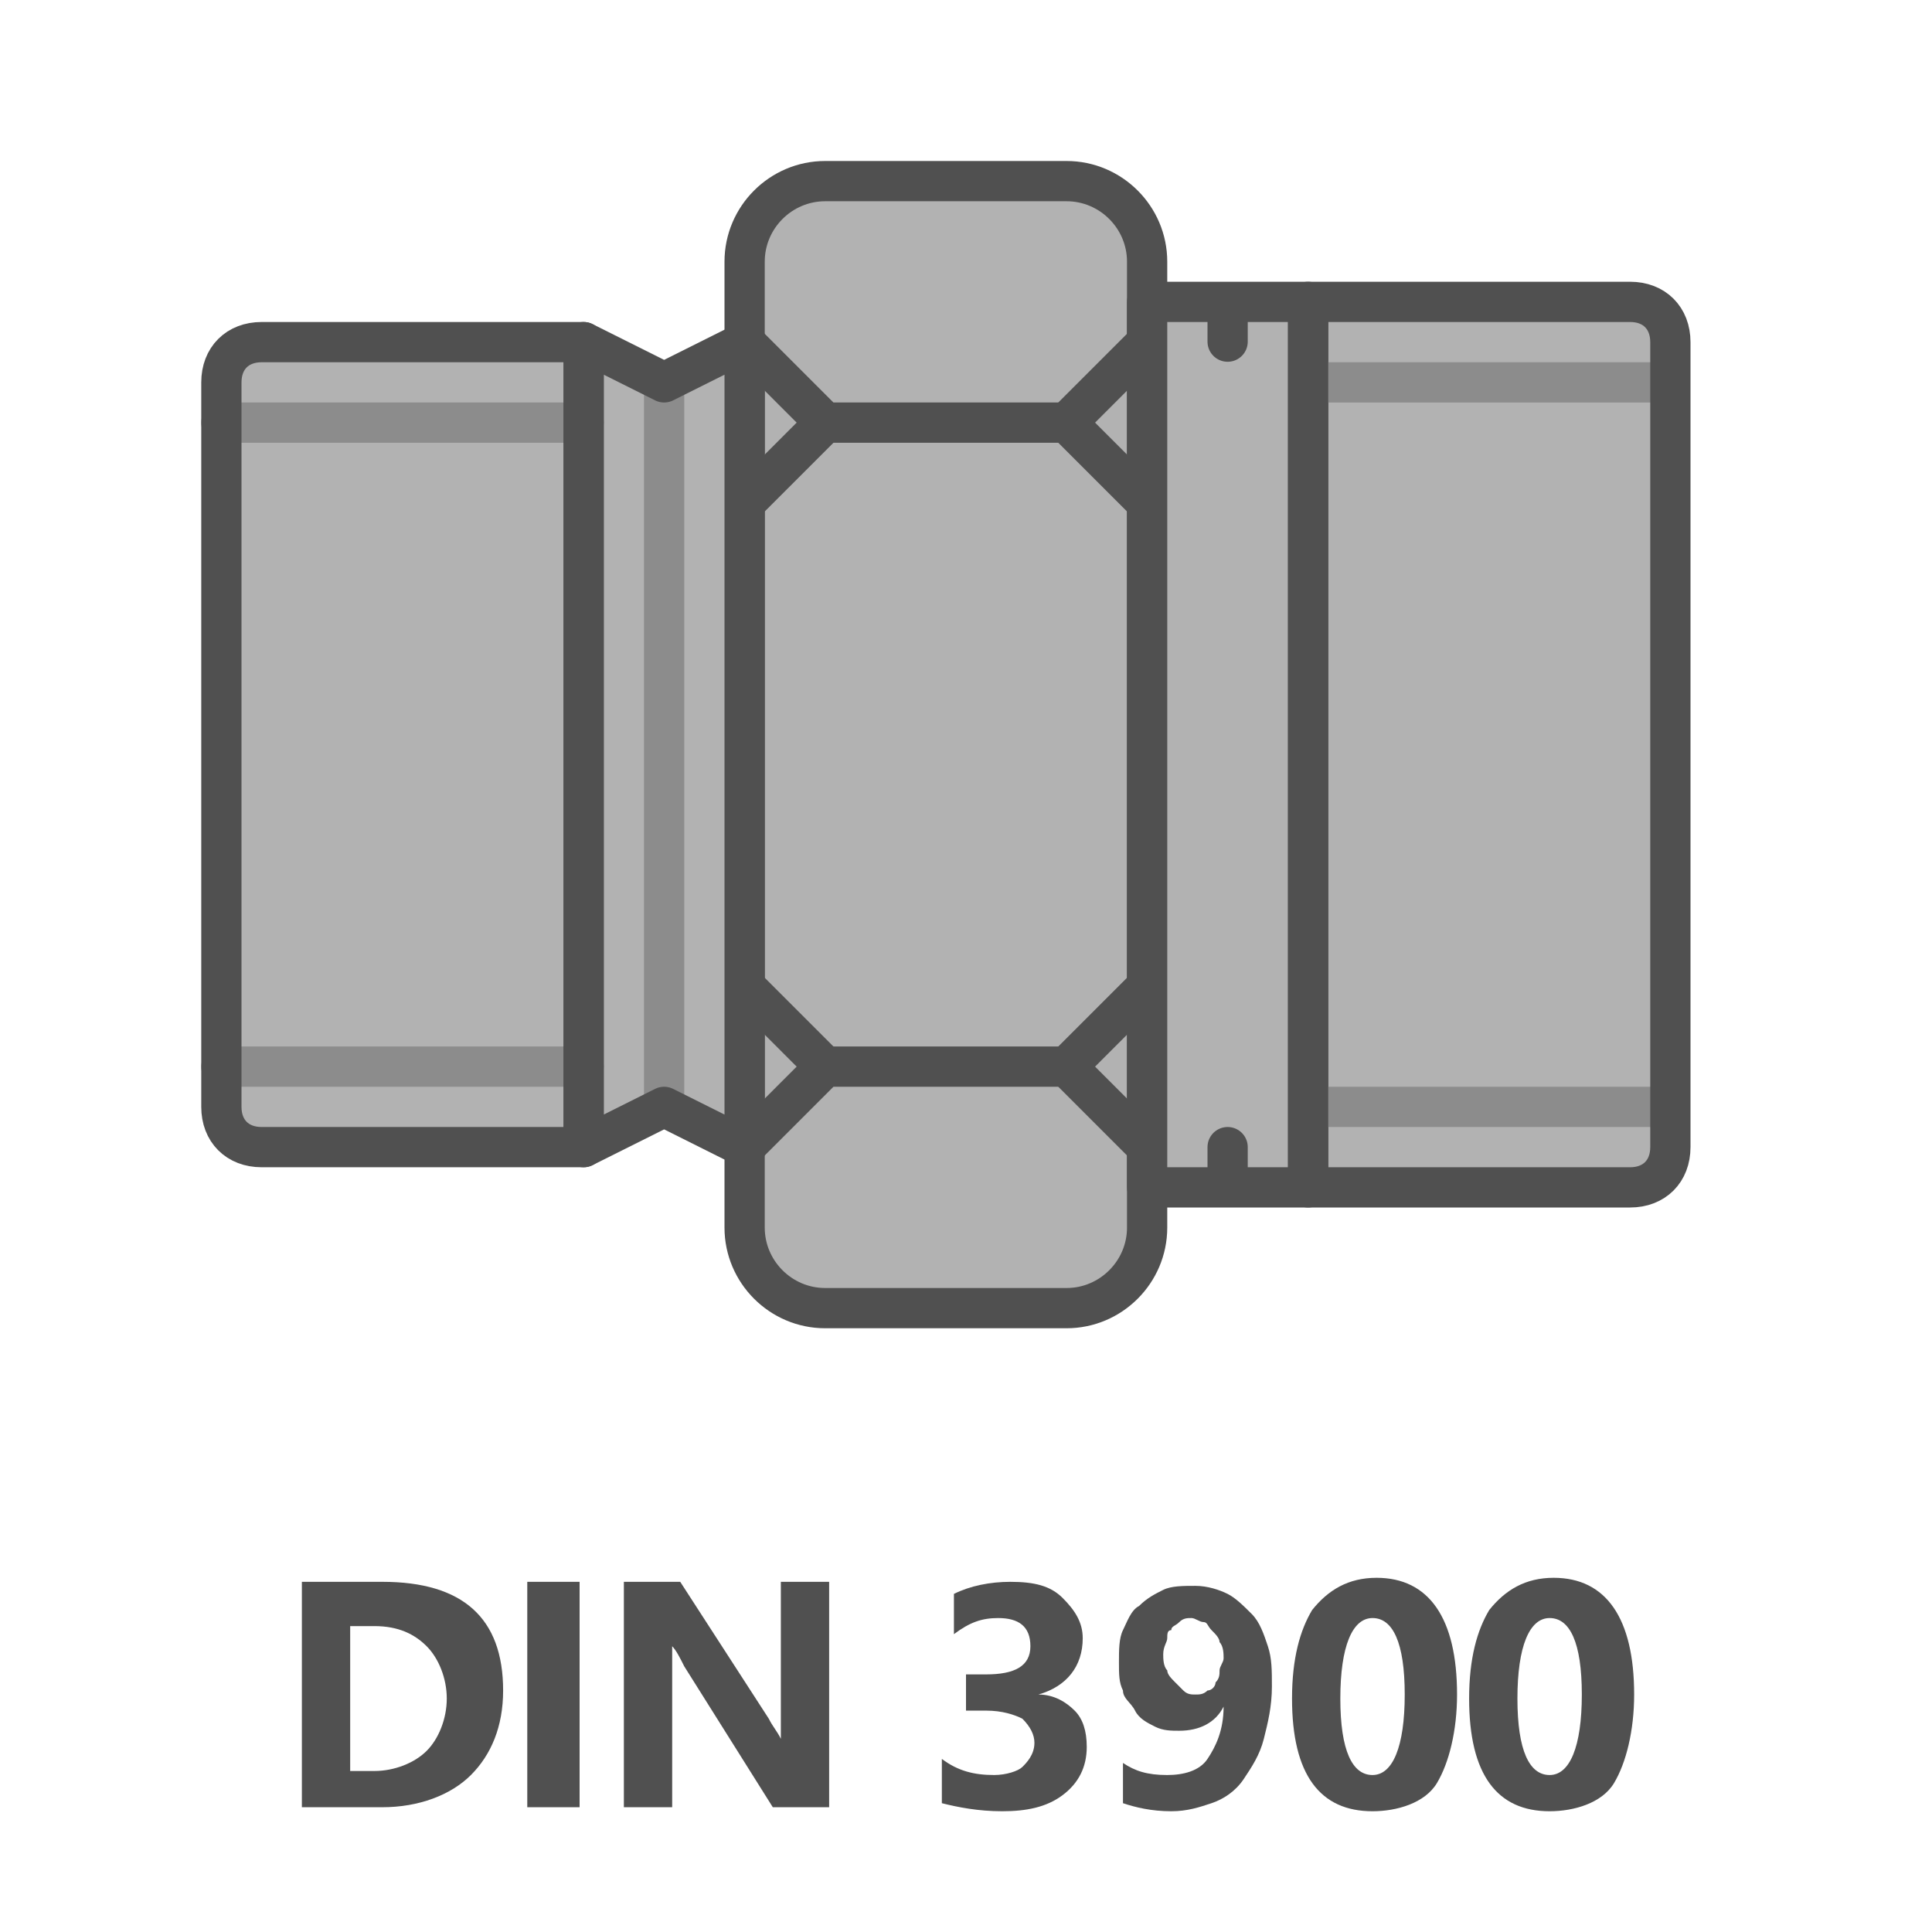
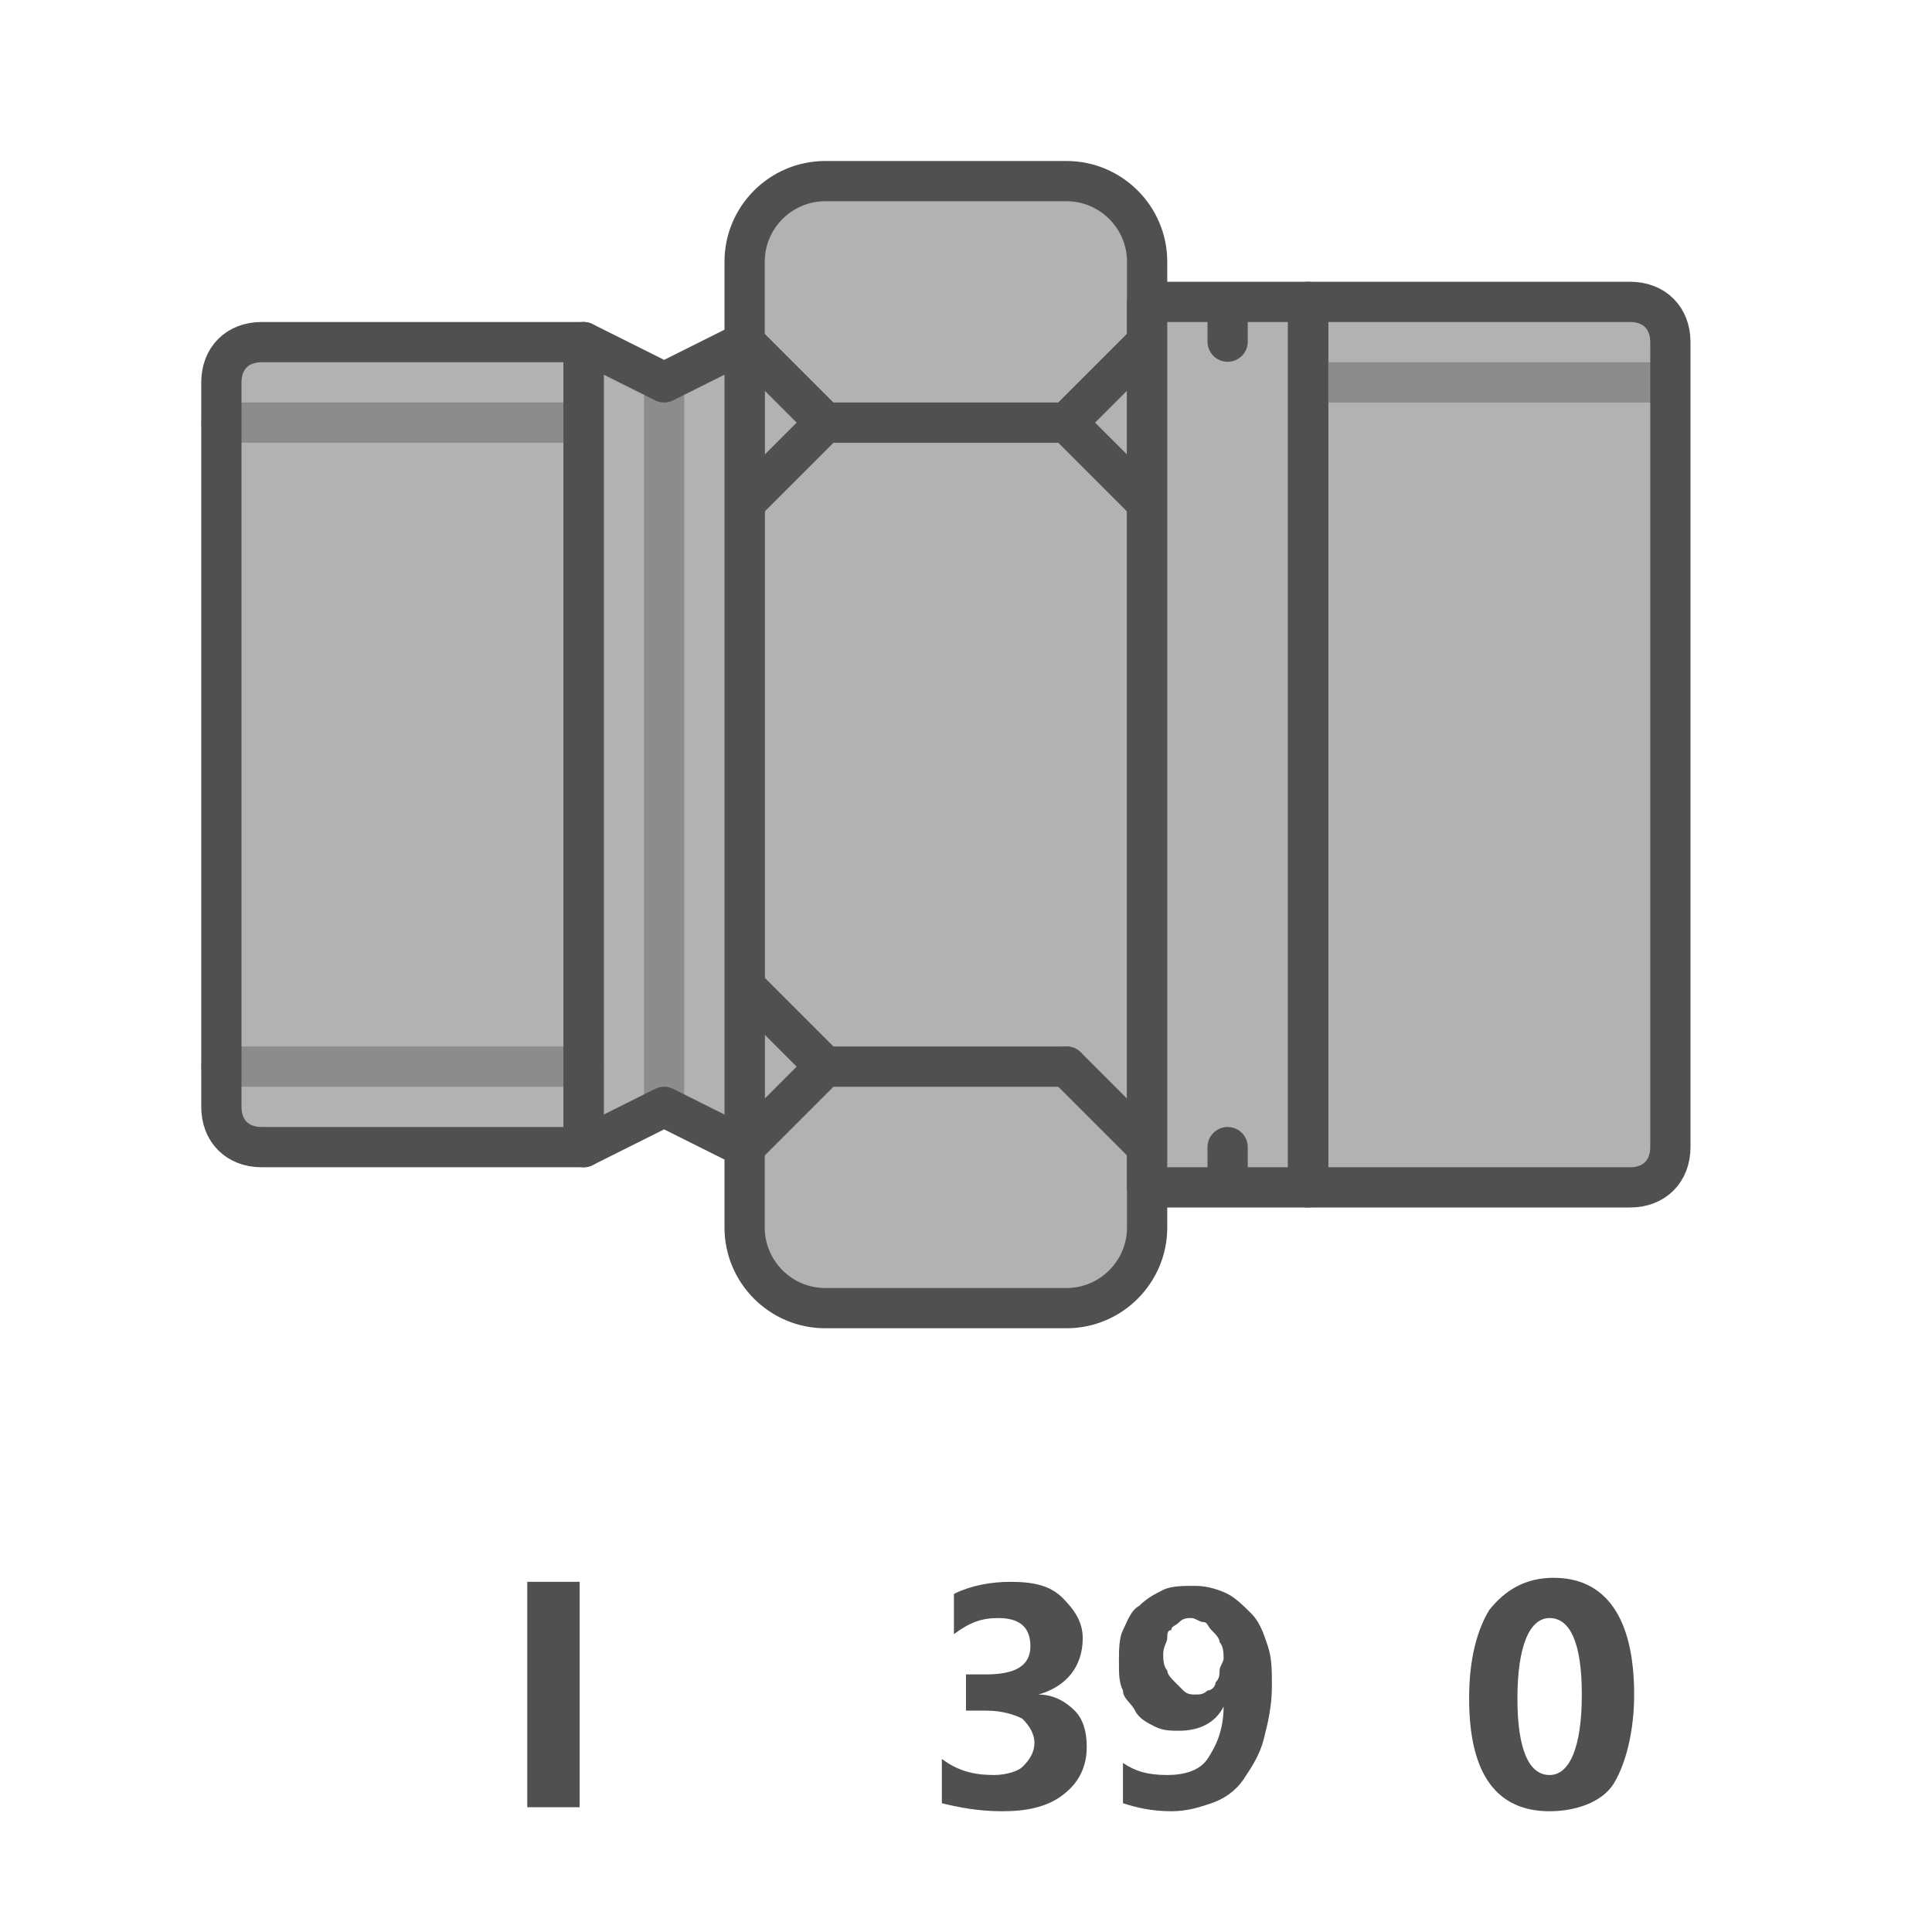
<svg xmlns="http://www.w3.org/2000/svg" version="1.1" id="Ebene_1" x="0px" y="0px" viewBox="0 0 48 48" style="enable-background:new 0 0 48 48;" xml:space="preserve">
  <style type="text/css">
	.st0{enable-background:new    ;}
	.st1{fill:#505050;}
	.st2{fill:#B2B2B2;}
	.st3{fill:#B2B2B2;stroke:#505050;stroke-linecap:round;stroke-linejoin:round;}
	.st4{fill:none;stroke:#505050;stroke-linecap:round;stroke-linejoin:round;}
	.st5{fill:none;stroke:#8C8C8C;stroke-linecap:round;stroke-linejoin:round;}
	.st6{fill:none;stroke:#505050;stroke-linecap:round;stroke-linejoin:round;stroke-dasharray:0.788;}
	.st7{fill:none;stroke:#505050;stroke-linecap:round;stroke-linejoin:round;stroke-miterlimit:10;}
</style>
  <g class="st0">
-     <path class="st1" d="M7.5,44.9v-5.6h2c2,0,3,0.9,3,2.7c0,0.9-0.3,1.6-0.8,2.1s-1.3,0.8-2.2,0.8H7.5z M8.7,40.4V44h0.6   c0.5,0,1-0.2,1.3-0.5s0.5-0.8,0.5-1.3s-0.2-1-0.5-1.3s-0.7-0.5-1.3-0.5H8.7z" />
    <path class="st1" d="M14.4,44.9h-1.3v-5.6h1.3V44.9z" />
-     <path class="st1" d="M20.5,44.9h-1.3L17,41.4c-0.1-0.2-0.2-0.4-0.3-0.5l0,0c0,0.2,0,0.5,0,0.9v3.1h-1.2v-5.6h1.4l2.2,3.4   c0.1,0.2,0.2,0.3,0.3,0.5l0,0c0-0.1,0-0.4,0-0.8v-3.1h1.2v5.6C20.6,44.9,20.5,44.9,20.5,44.9z" />
    <path class="st1" d="M23.4,44.8v-1.1c0.4,0.3,0.8,0.4,1.3,0.4c0.3,0,0.6-0.1,0.7-0.2s0.3-0.3,0.3-0.6c0-0.2-0.1-0.4-0.3-0.6   c-0.2-0.1-0.5-0.2-0.9-0.2H24v-0.9h0.5c0.7,0,1.1-0.2,1.1-0.7s-0.3-0.7-0.8-0.7c-0.4,0-0.7,0.1-1.1,0.4v-1c0.4-0.2,0.9-0.3,1.4-0.3   c0.6,0,1,0.1,1.3,0.4c0.3,0.3,0.5,0.6,0.5,1c0,0.7-0.4,1.2-1.1,1.4l0,0c0.4,0,0.7,0.2,0.9,0.4c0.2,0.2,0.3,0.5,0.3,0.9   c0,0.5-0.2,0.9-0.6,1.2S25.5,45,24.9,45S23.8,44.9,23.4,44.8z" />
    <path class="st1" d="M31.6,41.9c0,0.5-0.1,0.9-0.2,1.3s-0.3,0.7-0.5,1s-0.5,0.5-0.8,0.6s-0.6,0.2-1,0.2c-0.5,0-0.9-0.1-1.2-0.2v-1   c0.3,0.2,0.6,0.3,1.1,0.3c0.4,0,0.8-0.1,1-0.4c0.2-0.3,0.4-0.7,0.4-1.3l0,0c-0.2,0.4-0.6,0.6-1.1,0.6c-0.2,0-0.4,0-0.6-0.1   s-0.4-0.2-0.5-0.4s-0.3-0.3-0.3-0.5c-0.1-0.2-0.1-0.4-0.1-0.7s0-0.6,0.1-0.8s0.2-0.5,0.4-0.6c0.2-0.2,0.4-0.3,0.6-0.4   s0.5-0.1,0.8-0.1s0.6,0.1,0.8,0.2s0.4,0.3,0.6,0.5s0.3,0.5,0.4,0.8S31.6,41.5,31.6,41.9z M30.4,41.2c0-0.1,0-0.3-0.1-0.4   c0-0.1-0.1-0.2-0.2-0.3s-0.1-0.2-0.2-0.2s-0.2-0.1-0.3-0.1c-0.1,0-0.2,0-0.3,0.1s-0.2,0.1-0.2,0.2c-0.1,0-0.1,0.1-0.1,0.2   c0,0.1-0.1,0.2-0.1,0.4c0,0.1,0,0.3,0.1,0.4c0,0.1,0.1,0.2,0.2,0.3s0.1,0.1,0.2,0.2s0.2,0.1,0.3,0.1c0.1,0,0.2,0,0.3-0.1   c0.1,0,0.2-0.1,0.2-0.2c0.1-0.1,0.1-0.2,0.1-0.3S30.4,41.3,30.4,41.2z" />
-     <path class="st1" d="M34.1,45c-1.3,0-2-0.9-2-2.8c0-1,0.2-1.7,0.5-2.2c0.4-0.5,0.9-0.8,1.6-0.8c1.3,0,2,1,2,2.9   c0,0.9-0.2,1.7-0.5,2.2S34.7,45,34.1,45z M34.1,40.2c-0.5,0-0.8,0.7-0.8,2s0.3,1.9,0.8,1.9s0.8-0.7,0.8-2S34.6,40.2,34.1,40.2z" />
    <path class="st1" d="M38.5,45c-1.3,0-2-0.9-2-2.8c0-1,0.2-1.7,0.5-2.2c0.4-0.5,0.9-0.8,1.6-0.8c1.3,0,2,1,2,2.9   c0,0.9-0.2,1.7-0.5,2.2S39.1,45,38.5,45z M38.5,40.2c-0.5,0-0.8,0.7-0.8,2s0.3,1.9,0.8,1.9s0.8-0.7,0.8-2S39,40.2,38.5,40.2z" />
  </g>
  <path class="st2" d="M40.5,29.5h-8v-22h8c0.6,0,1,0.4,1,1v20C41.5,29.1,41.1,29.5,40.5,29.5z" />
  <g>
    <path class="st3" d="M28.5,30.5c0,1.1-0.9,2-2,2h-6c-1.1,0-2-0.9-2-2v-24c0-1.1,0.9-2,2-2h6c1.1,0,2,0.9,2,2V30.5z" />
  </g>
  <g>
    <polyline class="st3" points="18.5,8.5 20.5,10.5 26.5,10.5  " />
    <line class="st4" x1="20.5" y1="10.5" x2="18.5" y2="12.5" />
    <line class="st4" x1="26.5" y1="10.5" x2="28.5" y2="12.5" />
    <line class="st4" x1="28.5" y1="8.5" x2="26.5" y2="10.5" />
  </g>
  <g>
    <polyline class="st3" points="26.5,26.5 20.5,26.5 18.5,28.5  " />
    <line class="st4" x1="20.5" y1="26.5" x2="18.5" y2="24.5" />
    <line class="st4" x1="26.5" y1="26.5" x2="28.5" y2="28.5" />
-     <line class="st4" x1="28.5" y1="24.5" x2="26.5" y2="26.5" />
  </g>
  <g>
    <g>
      <g>
        <path class="st3" d="M32.5,29.5L32.5,29.5h-4v-2v-20l0,0h4l0,0V29.5z" />
      </g>
    </g>
  </g>
  <g>
    <g>
      <line class="st5" x1="33" y1="9.5" x2="41" y2="9.5" />
    </g>
  </g>
  <g>
    <g>
-       <line class="st5" x1="33" y1="27.5" x2="41" y2="27.5" />
-     </g>
+       </g>
  </g>
  <g>
    <line class="st6" x1="30.5" y1="28.5" x2="30.5" y2="29.3" />
  </g>
  <g>
    <line class="st6" x1="30.5" y1="7.7" x2="30.5" y2="8.5" />
  </g>
  <path class="st2" d="M6.5,28.5h8v-20h-8c-0.6,0-1,0.4-1,1v18C5.5,28.1,5.9,28.5,6.5,28.5z" />
  <g>
    <g>
      <g>
        <path class="st2" d="M14.5,8.5L14.5,8.5l2,1l2-1l0,0v18v2l-2-1l-2,1l0,0V8.5z" />
      </g>
    </g>
  </g>
  <g>
    <g>
      <line class="st5" x1="14.5" y1="10.5" x2="5.5" y2="10.5" />
    </g>
  </g>
  <g>
    <g>
      <line class="st5" x1="14.5" y1="26.5" x2="5.5" y2="26.5" />
    </g>
  </g>
  <g id="Ebene_2_00000178900097896916146950000009886439338406598074_">
</g>
  <g id="Ebene_3">
</g>
  <line class="st5" x1="16.5" y1="9.5" x2="16.5" y2="27.5" />
  <path class="st7" d="M40.5,29.5h-8v-22h8c0.6,0,1,0.4,1,1v20C41.5,29.1,41.1,29.5,40.5,29.5z" />
  <path class="st7" d="M6.5,28.5h8v-20h-8c-0.6,0-1,0.4-1,1v18C5.5,28.1,5.9,28.5,6.5,28.5z" />
  <g>
    <g>
      <g>
        <path class="st4" d="M14.5,8.5L14.5,8.5l2,1l2-1l0,0v18v2l-2-1l-2,1l0,0V8.5z" />
      </g>
    </g>
  </g>
</svg>